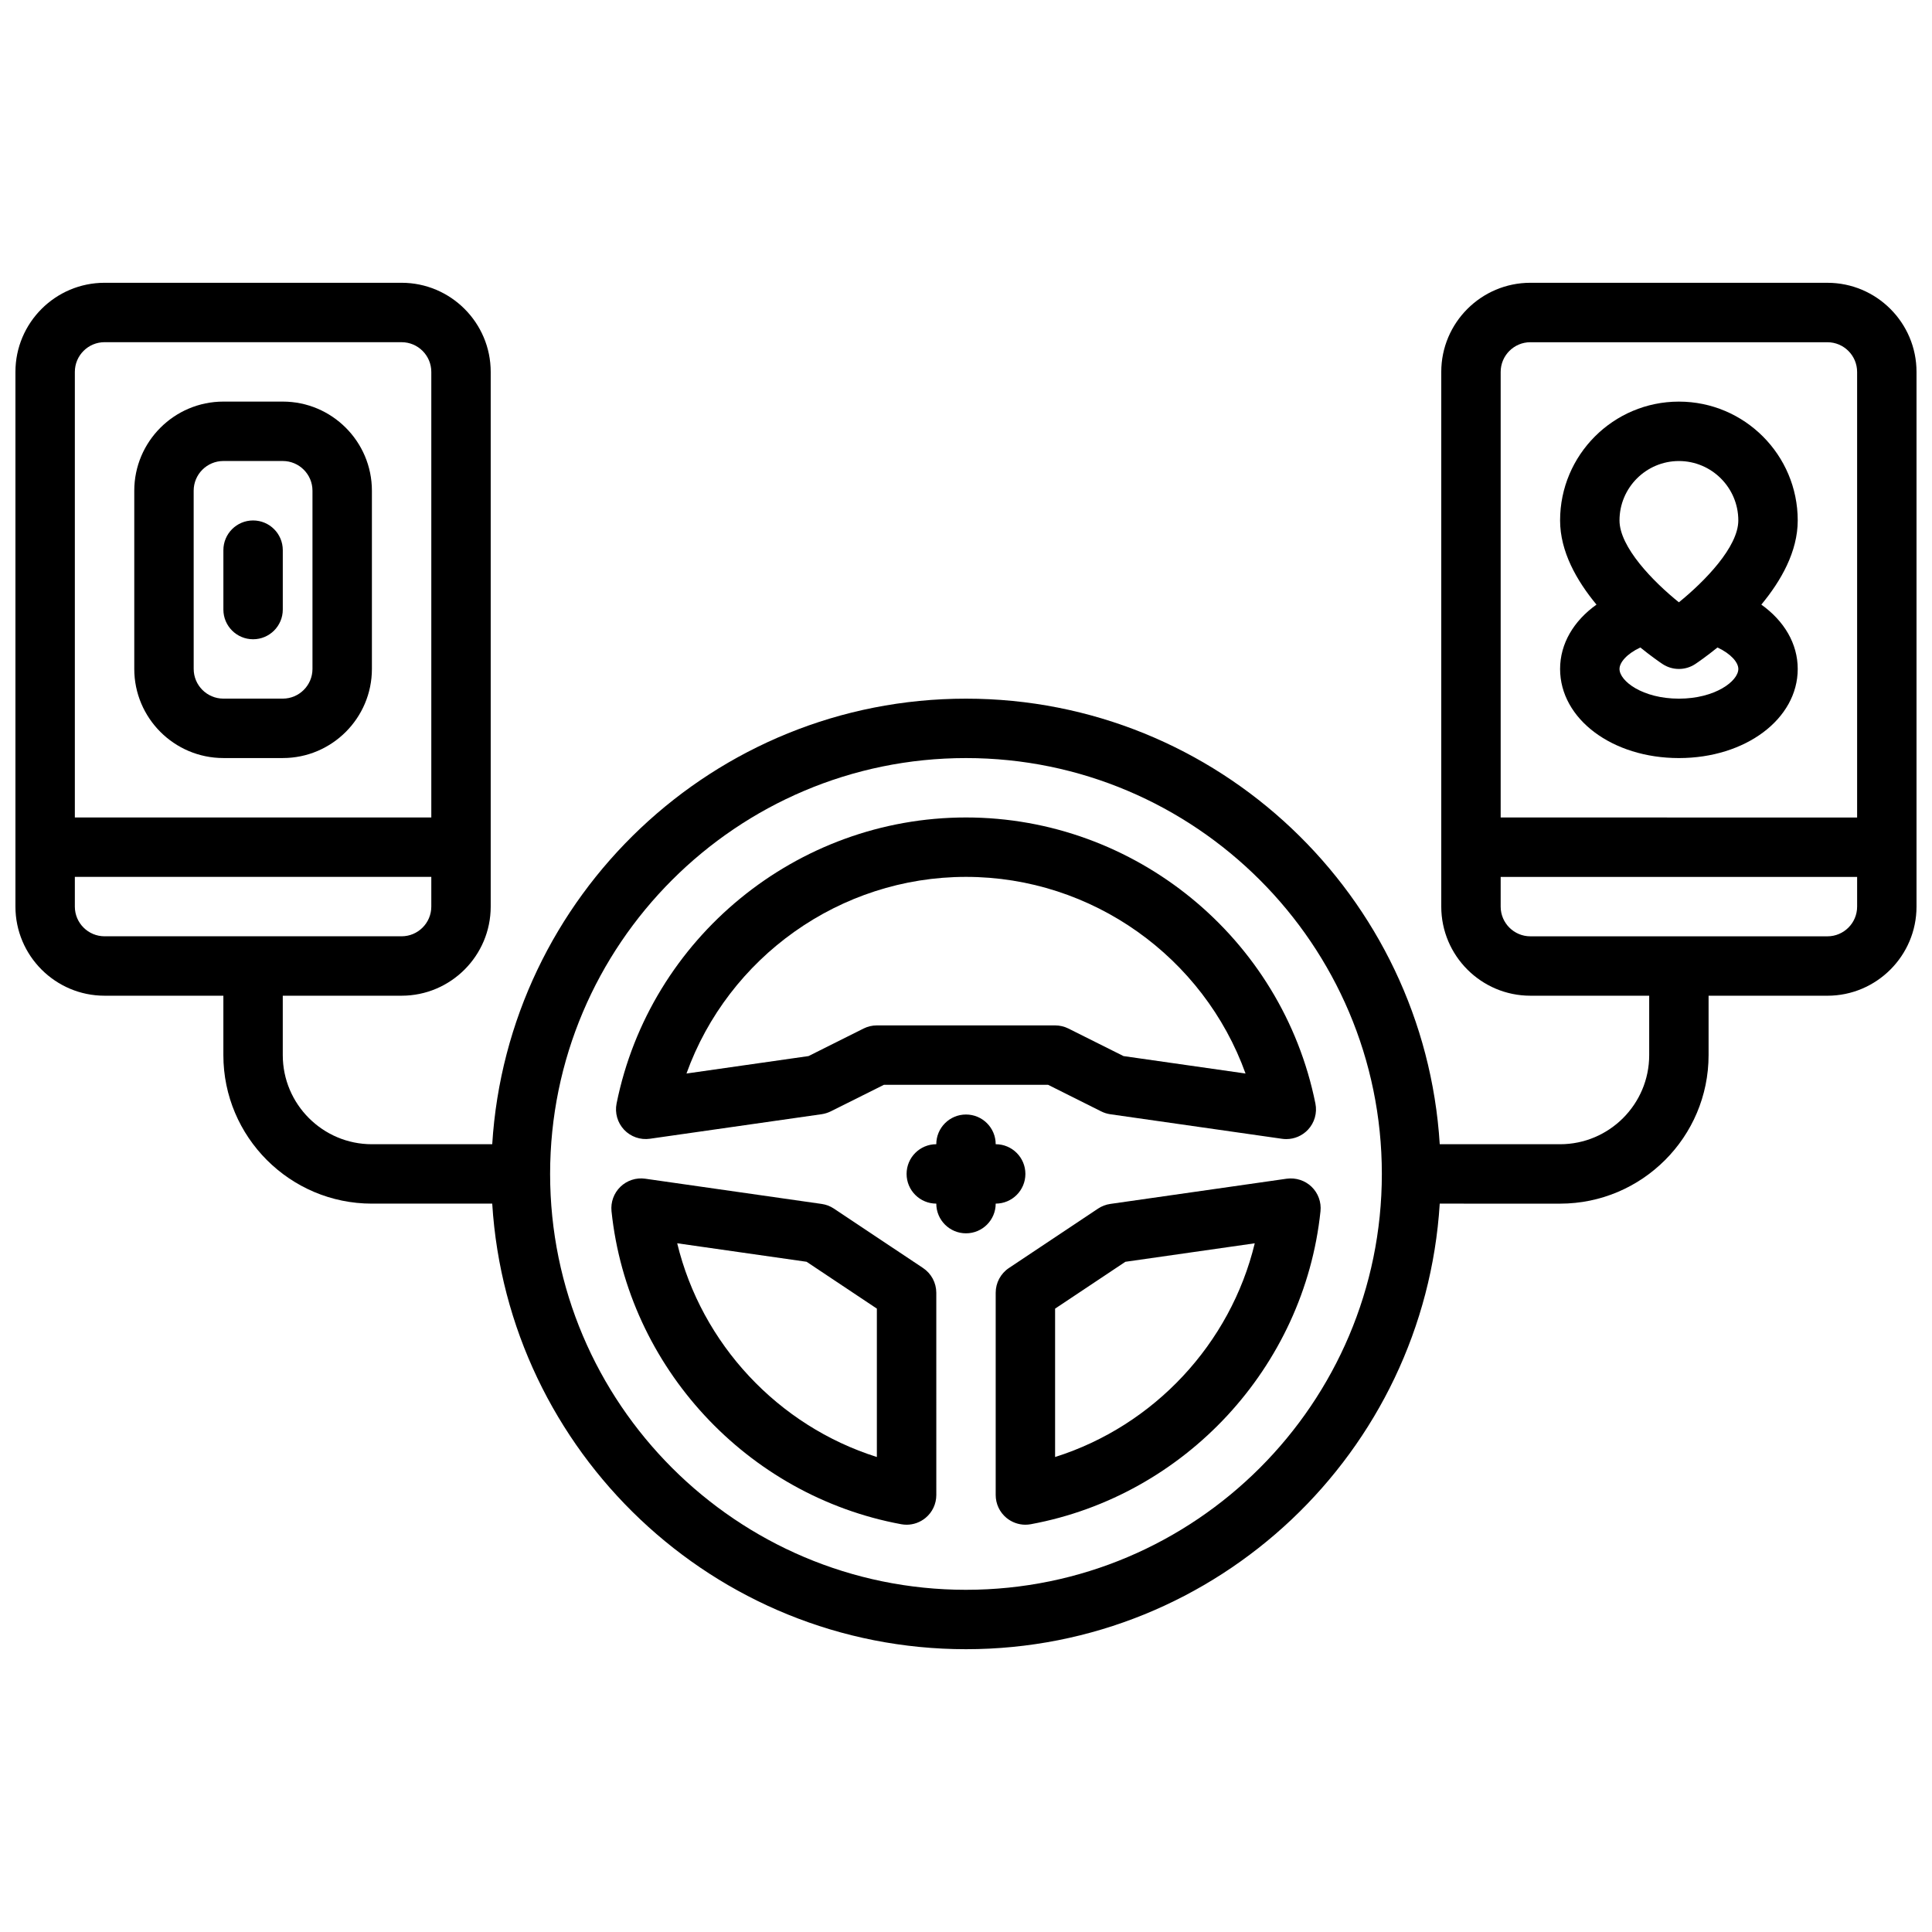
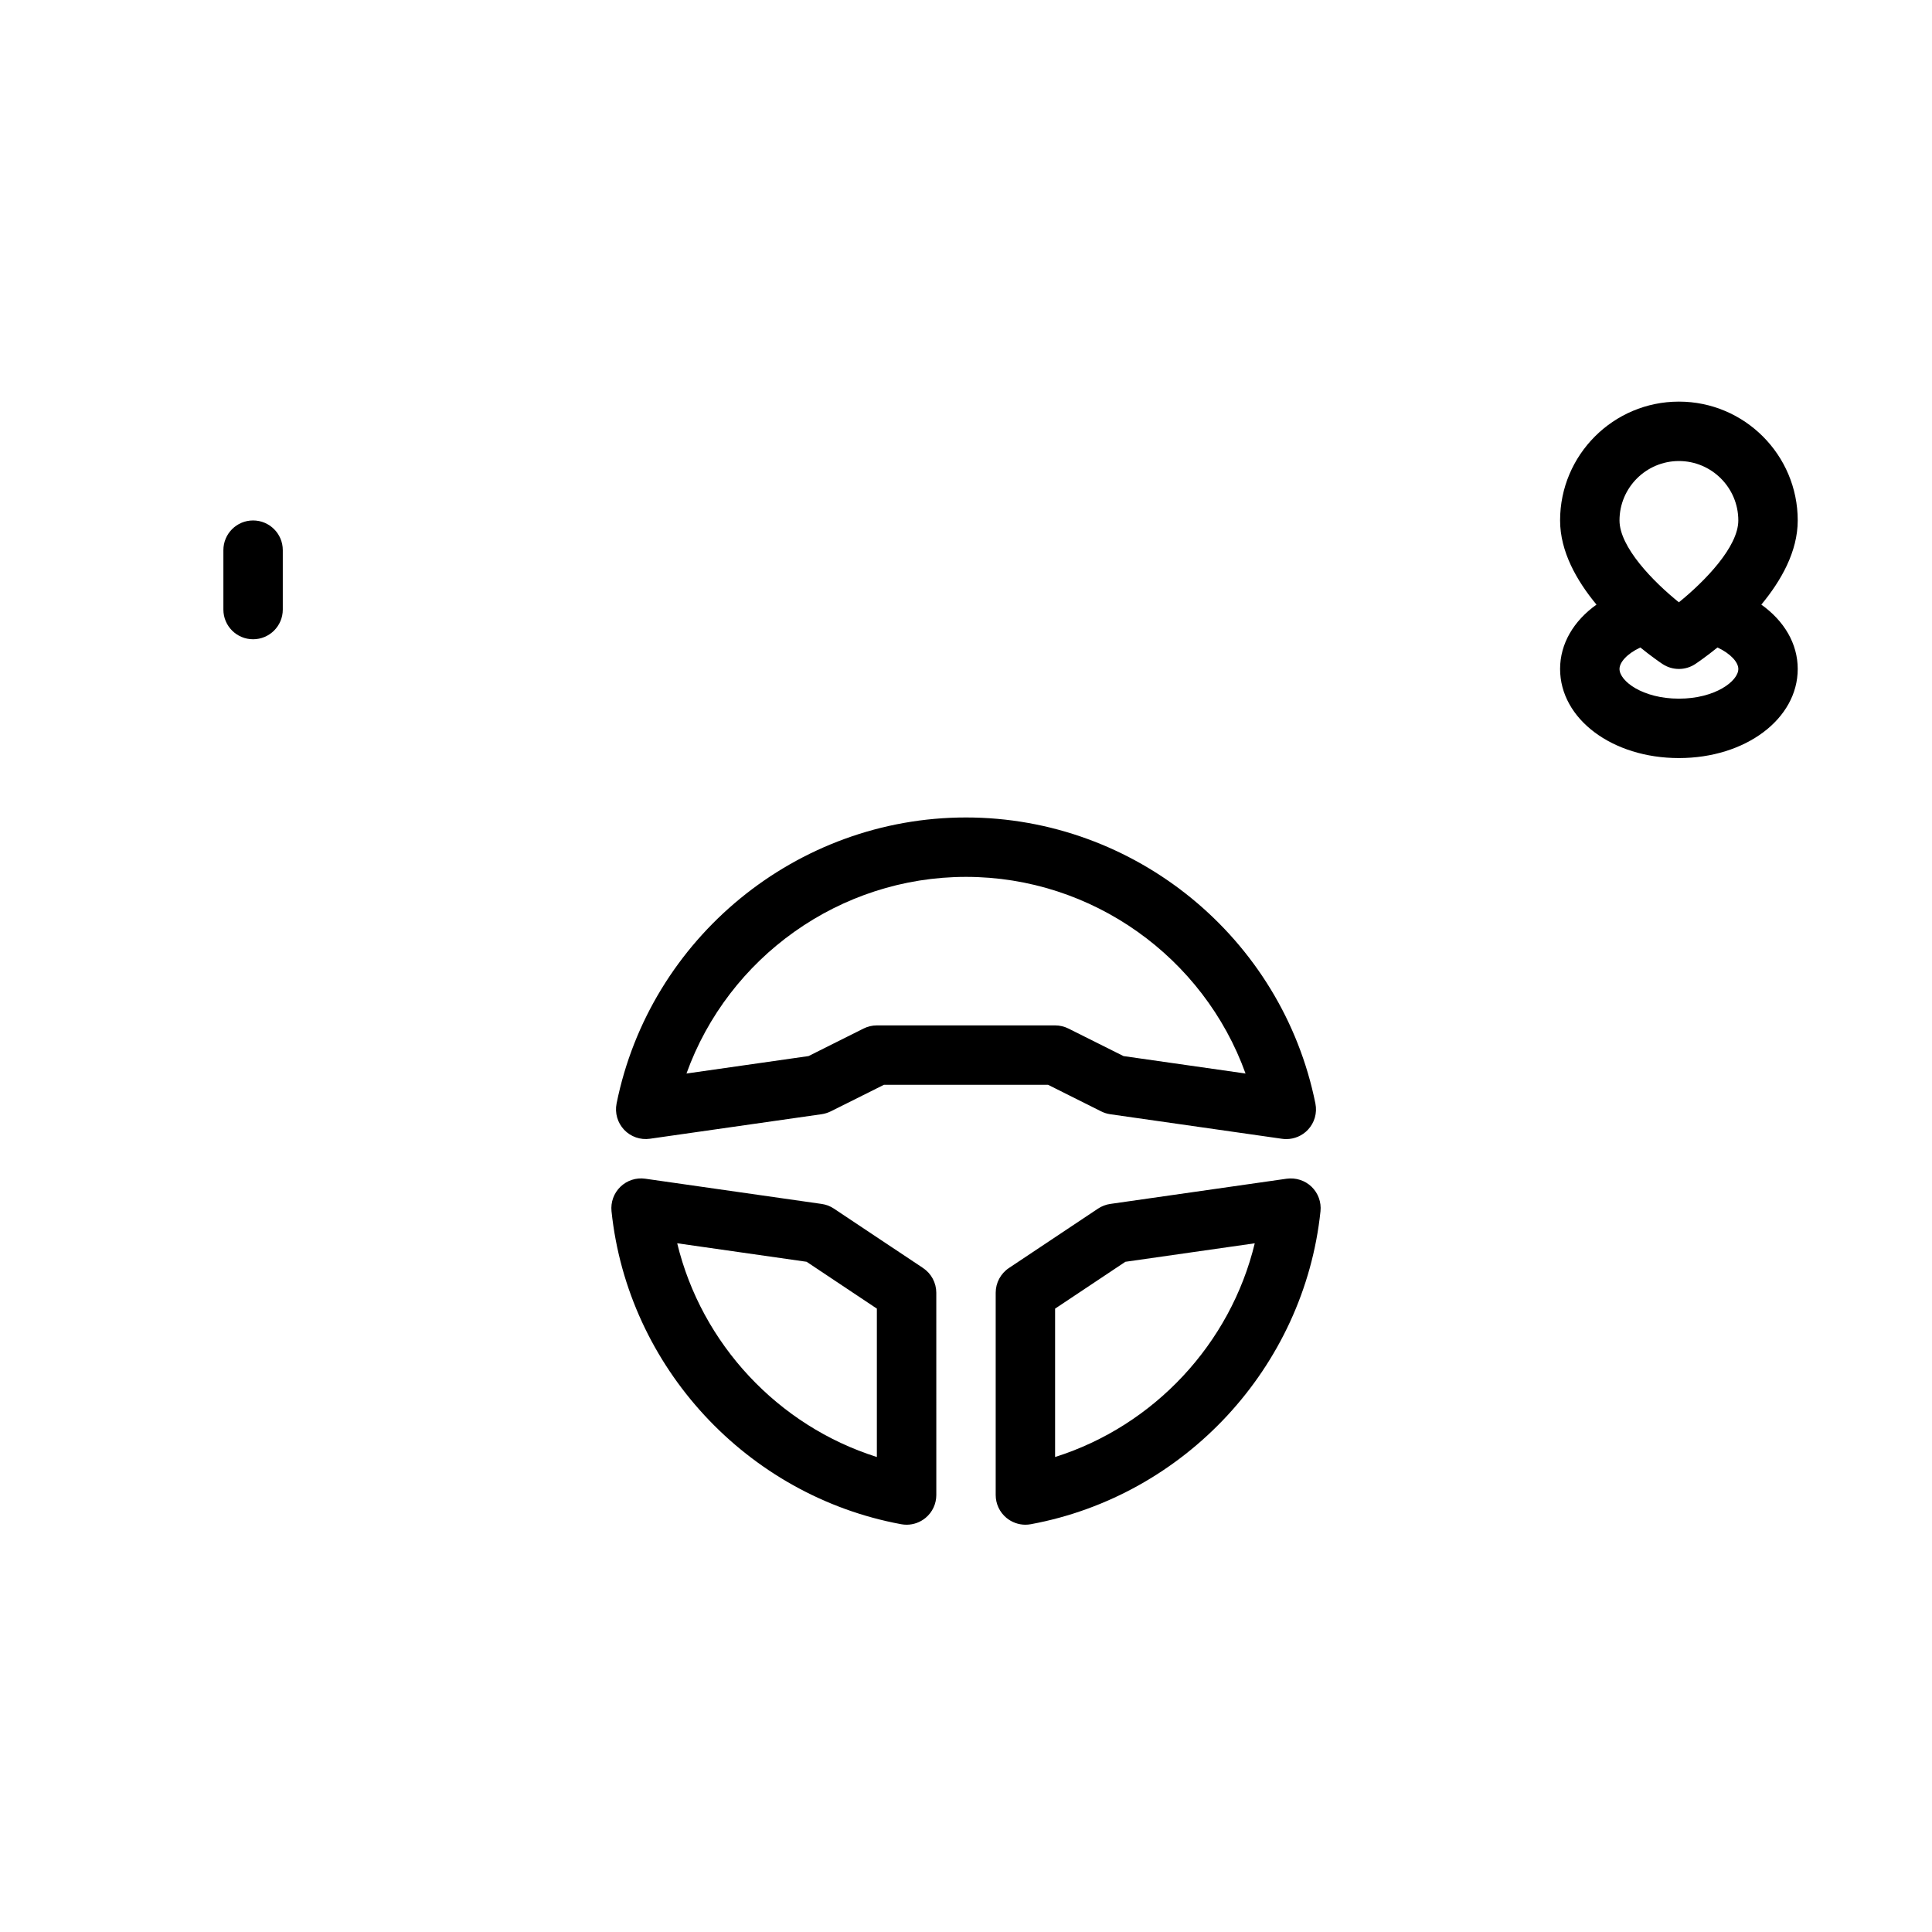
<svg xmlns="http://www.w3.org/2000/svg" width="800px" height="800px" version="1.1" viewBox="144 144 512 512">
  <defs>
    <clipPath id="a">
-       <path d="m148.09 218h503.81v364h-503.81z" />
-     </clipPath>
+       </clipPath>
  </defs>
  <path d="m316.23 445.78 45.516-6.504c0.836-0.125 1.645-0.379 2.41-0.754l14.086-7.035h43.516l14.082 7.047c0.754 0.379 1.566 0.629 2.41 0.754l45.516 6.504c0.371 0.055 0.746 0.078 1.117 0.078 2.148 0 4.227-0.883 5.723-2.465 1.754-1.859 2.496-4.449 1.992-6.957-8.848-43.93-47.793-75.812-92.598-75.812-44.809 0-83.75 31.883-92.598 75.801-0.504 2.504 0.242 5.102 1.992 6.957 1.762 1.859 4.305 2.75 6.836 2.387zm83.77-69.398c33.465 0 63.008 21.34 74.082 52.113l-32.34-4.621-14.602-7.305c-1.094-0.543-2.305-0.828-3.527-0.828h-47.23c-1.219 0-2.434 0.285-3.519 0.828l-14.602 7.305-32.34 4.621c11.07-30.773 40.605-52.113 74.078-52.113z" />
  <path d="m484.99 456.37-46.75 6.684c-1.156 0.164-2.273 0.59-3.25 1.242l-23.617 15.742c-2.191 1.465-3.504 3.922-3.504 6.551v53.602c0 2.34 1.039 4.559 2.832 6.047 1.426 1.18 3.211 1.828 5.039 1.828 0.473 0 0.953-0.047 1.434-0.133 40.879-7.551 72.453-41.66 76.77-82.941 0.25-2.418-0.621-4.809-2.371-6.496-1.746-1.676-4.164-2.449-6.582-2.125zm-61.379 73.754v-39.32l18.625-12.414 34.289-4.902c-6.445 26.648-26.699 48.359-52.914 56.637z" />
  <path d="m388.62 480.04-23.617-15.742c-0.977-0.652-2.094-1.078-3.25-1.242l-46.75-6.684c-2.418-0.348-4.824 0.441-6.574 2.125-1.746 1.684-2.621 4.086-2.371 6.496 4.312 41.281 35.887 75.391 76.77 82.941 0.473 0.086 0.953 0.133 1.434 0.133 1.828 0 3.606-0.637 5.039-1.828 1.801-1.488 2.832-3.715 2.832-6.047l-0.004-53.605c-0.008-2.629-1.32-5.086-3.508-6.547zm-12.242 50.082c-26.215-8.281-46.469-29.992-52.914-56.641l34.289 4.902 18.625 12.414z" />
-   <path d="m415.74 455.1c0-4.352-3.527-7.871-7.871-7.871 0-4.352-3.527-7.871-7.871-7.871s-7.871 3.519-7.871 7.871c-4.344 0-7.871 3.519-7.871 7.871 0 4.352 3.527 7.871 7.871 7.871 0 4.352 3.527 7.871 7.871 7.871s7.871-3.519 7.871-7.871c4.344 0.004 7.871-3.516 7.871-7.871z" />
  <g clip-path="url(#a)">
-     <path d="m628.29 218.94h-78.723c-13.02 0-23.617 10.598-23.617 23.617v141.7c0 13.02 10.598 23.617 23.617 23.617h31.488v15.742c0 13.02-10.598 23.617-23.617 23.617h-31.891c-4.09-65.77-58.754-118.08-125.55-118.08s-121.46 52.309-125.55 118.08h-31.891c-13.02 0-23.617-10.598-23.617-23.617v-15.742h31.488c13.02 0 23.617-10.598 23.617-23.617v-141.7c0-13.02-10.598-23.617-23.617-23.617h-78.719c-13.02 0-23.617 10.598-23.617 23.617v141.7c0 13.02 10.598 23.617 23.617 23.617h31.488v15.742c0 21.703 17.656 39.359 39.359 39.359h31.891c4.094 65.773 58.754 118.08 125.55 118.08 66.793 0 121.46-52.309 125.55-118.08l31.887 0.004c21.703 0 39.359-17.656 39.359-39.359v-15.742h31.488c13.02 0 23.617-10.598 23.617-23.617v-141.7c0-13.02-10.594-23.617-23.613-23.617zm-456.58 15.746h78.719c4.336 0 7.871 3.527 7.871 7.871v118.08l-94.465-0.004v-118.08c0-4.348 3.535-7.871 7.875-7.871zm-7.875 149.57v-7.871h94.465v7.871c0 4.344-3.535 7.871-7.871 7.871h-78.719c-4.34 0-7.875-3.523-7.875-7.871zm236.16 181.06c-60.773 0-110.21-49.438-110.21-110.21 0-60.773 49.438-110.21 110.21-110.21 60.766 0 110.2 49.43 110.21 110.19 0 0.008-0.008 0.008-0.008 0.016 0 0.004 0.008 0.004 0.008 0.012-0.008 60.766-49.445 110.2-110.21 110.2zm149.57-330.62h78.719c4.336 0 7.871 3.527 7.871 7.871v118.08l-94.461-0.004v-118.08c0-4.348 3.535-7.871 7.871-7.871zm78.723 157.44h-78.723c-4.336 0-7.871-3.527-7.871-7.871v-7.871h94.465v7.871c0 4.348-3.535 7.871-7.871 7.871z" />
+     <path d="m628.29 218.94h-78.723c-13.02 0-23.617 10.598-23.617 23.617v141.7c0 13.02 10.598 23.617 23.617 23.617h31.488v15.742c0 13.02-10.598 23.617-23.617 23.617h-31.891c-4.09-65.77-58.754-118.08-125.55-118.08s-121.46 52.309-125.55 118.08h-31.891c-13.02 0-23.617-10.598-23.617-23.617v-15.742h31.488c13.02 0 23.617-10.598 23.617-23.617v-141.7c0-13.02-10.598-23.617-23.617-23.617h-78.719c-13.02 0-23.617 10.598-23.617 23.617v141.7c0 13.02 10.598 23.617 23.617 23.617h31.488v15.742c0 21.703 17.656 39.359 39.359 39.359h31.891c4.094 65.773 58.754 118.08 125.55 118.08 66.793 0 121.46-52.309 125.55-118.08l31.887 0.004c21.703 0 39.359-17.656 39.359-39.359v-15.742h31.488c13.02 0 23.617-10.598 23.617-23.617v-141.7c0-13.02-10.594-23.617-23.613-23.617zm-456.58 15.746h78.719c4.336 0 7.871 3.527 7.871 7.871l-94.465-0.004v-118.08c0-4.348 3.535-7.871 7.875-7.871zm-7.875 149.57v-7.871h94.465v7.871c0 4.344-3.535 7.871-7.871 7.871h-78.719c-4.34 0-7.875-3.523-7.875-7.871zm236.16 181.06c-60.773 0-110.21-49.438-110.21-110.21 0-60.773 49.438-110.21 110.21-110.21 60.766 0 110.2 49.43 110.21 110.19 0 0.008-0.008 0.008-0.008 0.016 0 0.004 0.008 0.004 0.008 0.012-0.008 60.766-49.445 110.2-110.21 110.2zm149.57-330.62h78.719c4.336 0 7.871 3.527 7.871 7.871v118.08l-94.461-0.004v-118.08c0-4.348 3.535-7.871 7.871-7.871zm78.723 157.44h-78.723c-4.336 0-7.871-3.527-7.871-7.871v-7.871h94.465v7.871c0 4.348-3.535 7.871-7.871 7.871z" />
  </g>
-   <path d="m203.2 344.89h15.742c13.02 0 23.617-10.598 23.617-23.617v-47.23c0-13.02-10.598-23.617-23.617-23.617h-15.742c-13.02 0-23.617 10.598-23.617 23.617v47.23c0 13.02 10.594 23.617 23.617 23.617zm-7.875-70.848c0-4.344 3.535-7.871 7.871-7.871h15.742c4.336 0 7.871 3.527 7.871 7.871v47.23c0 4.344-3.535 7.871-7.871 7.871h-15.738c-4.336 0-7.871-3.527-7.871-7.871z" />
  <path d="m211.07 313.41c4.344 0 7.871-3.519 7.871-7.871v-15.742c0-4.352-3.527-7.871-7.871-7.871s-7.871 3.519-7.871 7.871v15.742c0 4.352 3.523 7.871 7.871 7.871z" />
  <path d="m557.44 321.28c0 13.25 13.832 23.617 31.488 23.617s31.488-10.367 31.488-23.617c0-6.707-3.598-12.738-9.645-17.051 5.262-6.352 9.645-14.082 9.645-22.309 0-17.367-14.121-31.488-31.488-31.488-17.367 0-31.488 14.121-31.488 31.488 0 8.227 4.383 15.957 9.645 22.309-6.047 4.316-9.645 10.344-9.645 17.051zm31.488 7.871c-9.613 0-15.742-4.66-15.742-7.871 0-1.723 1.938-4.016 5.519-5.691 2.883 2.332 5.125 3.883 5.856 4.367 1.32 0.883 2.848 1.324 4.367 1.324s3.047-0.441 4.367-1.324c0.73-0.488 2.977-2.039 5.856-4.367 3.586 1.676 5.523 3.969 5.523 5.691 0 3.211-6.133 7.871-15.746 7.871zm0-62.973c8.684 0 15.742 7.07 15.742 15.742 0 7.016-8.887 16.137-15.75 21.695-6.863-5.535-15.734-14.641-15.734-21.695 0-8.676 7.062-15.742 15.742-15.742z" />
</svg>